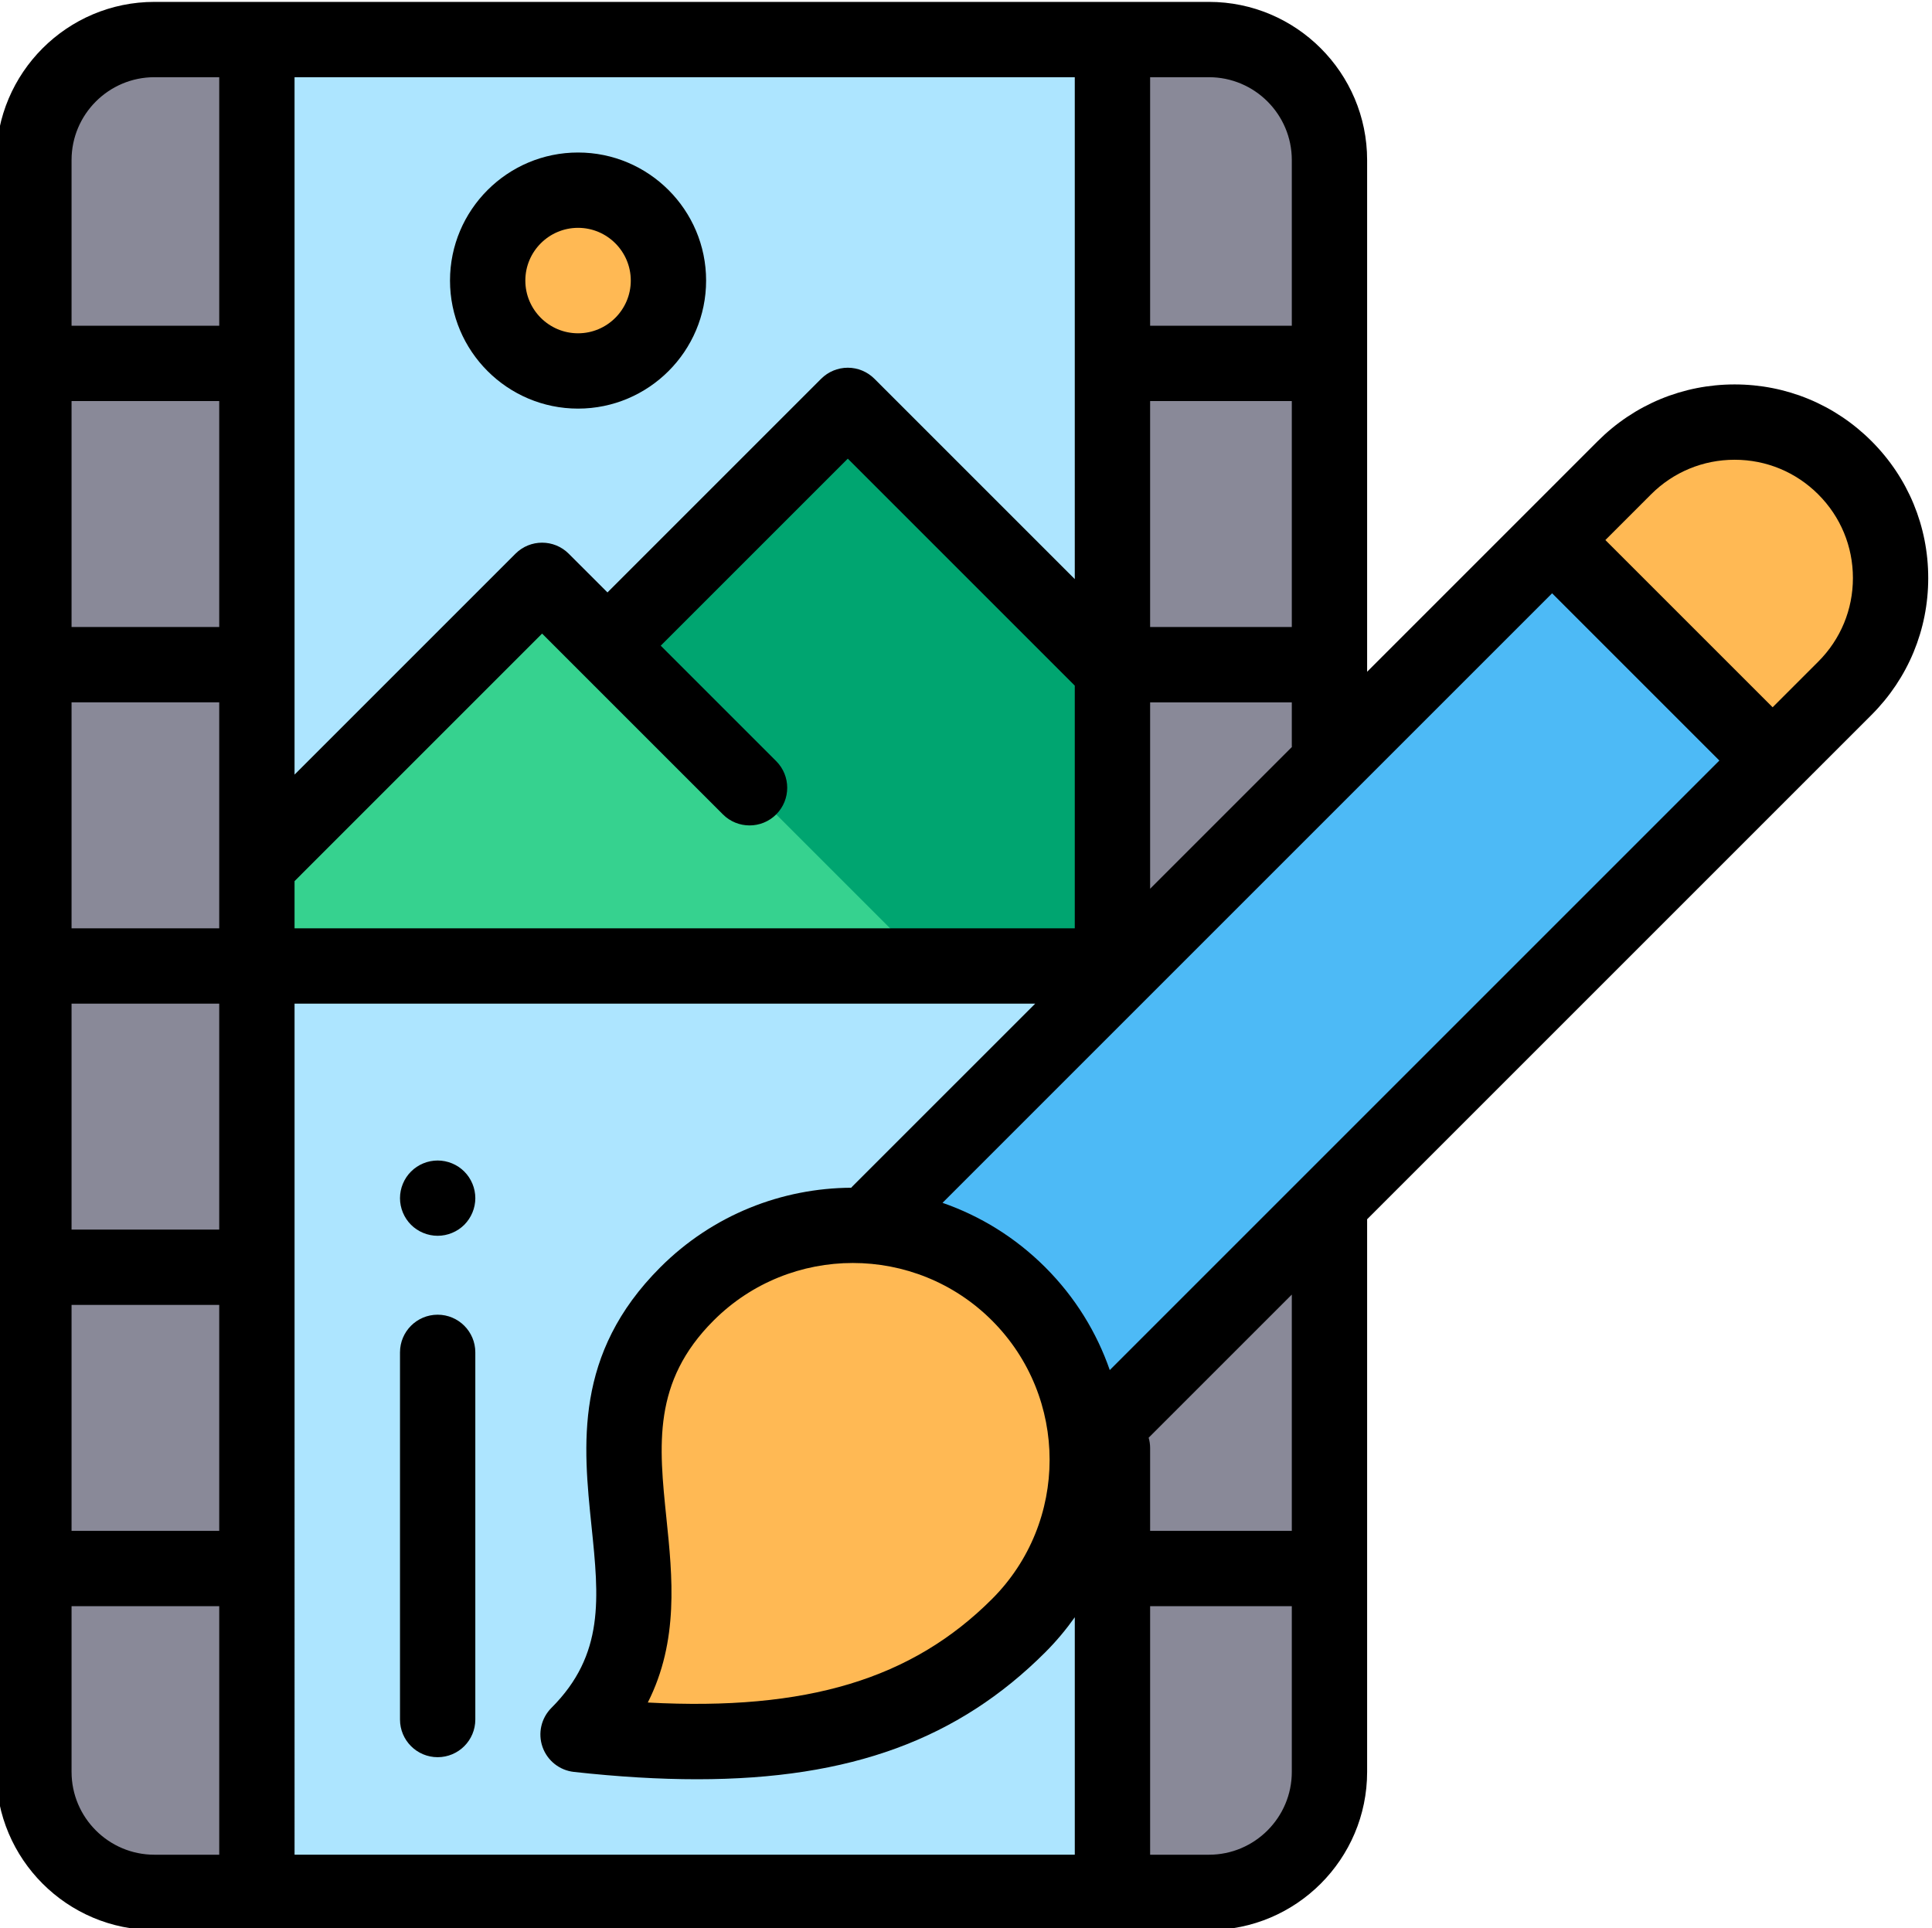
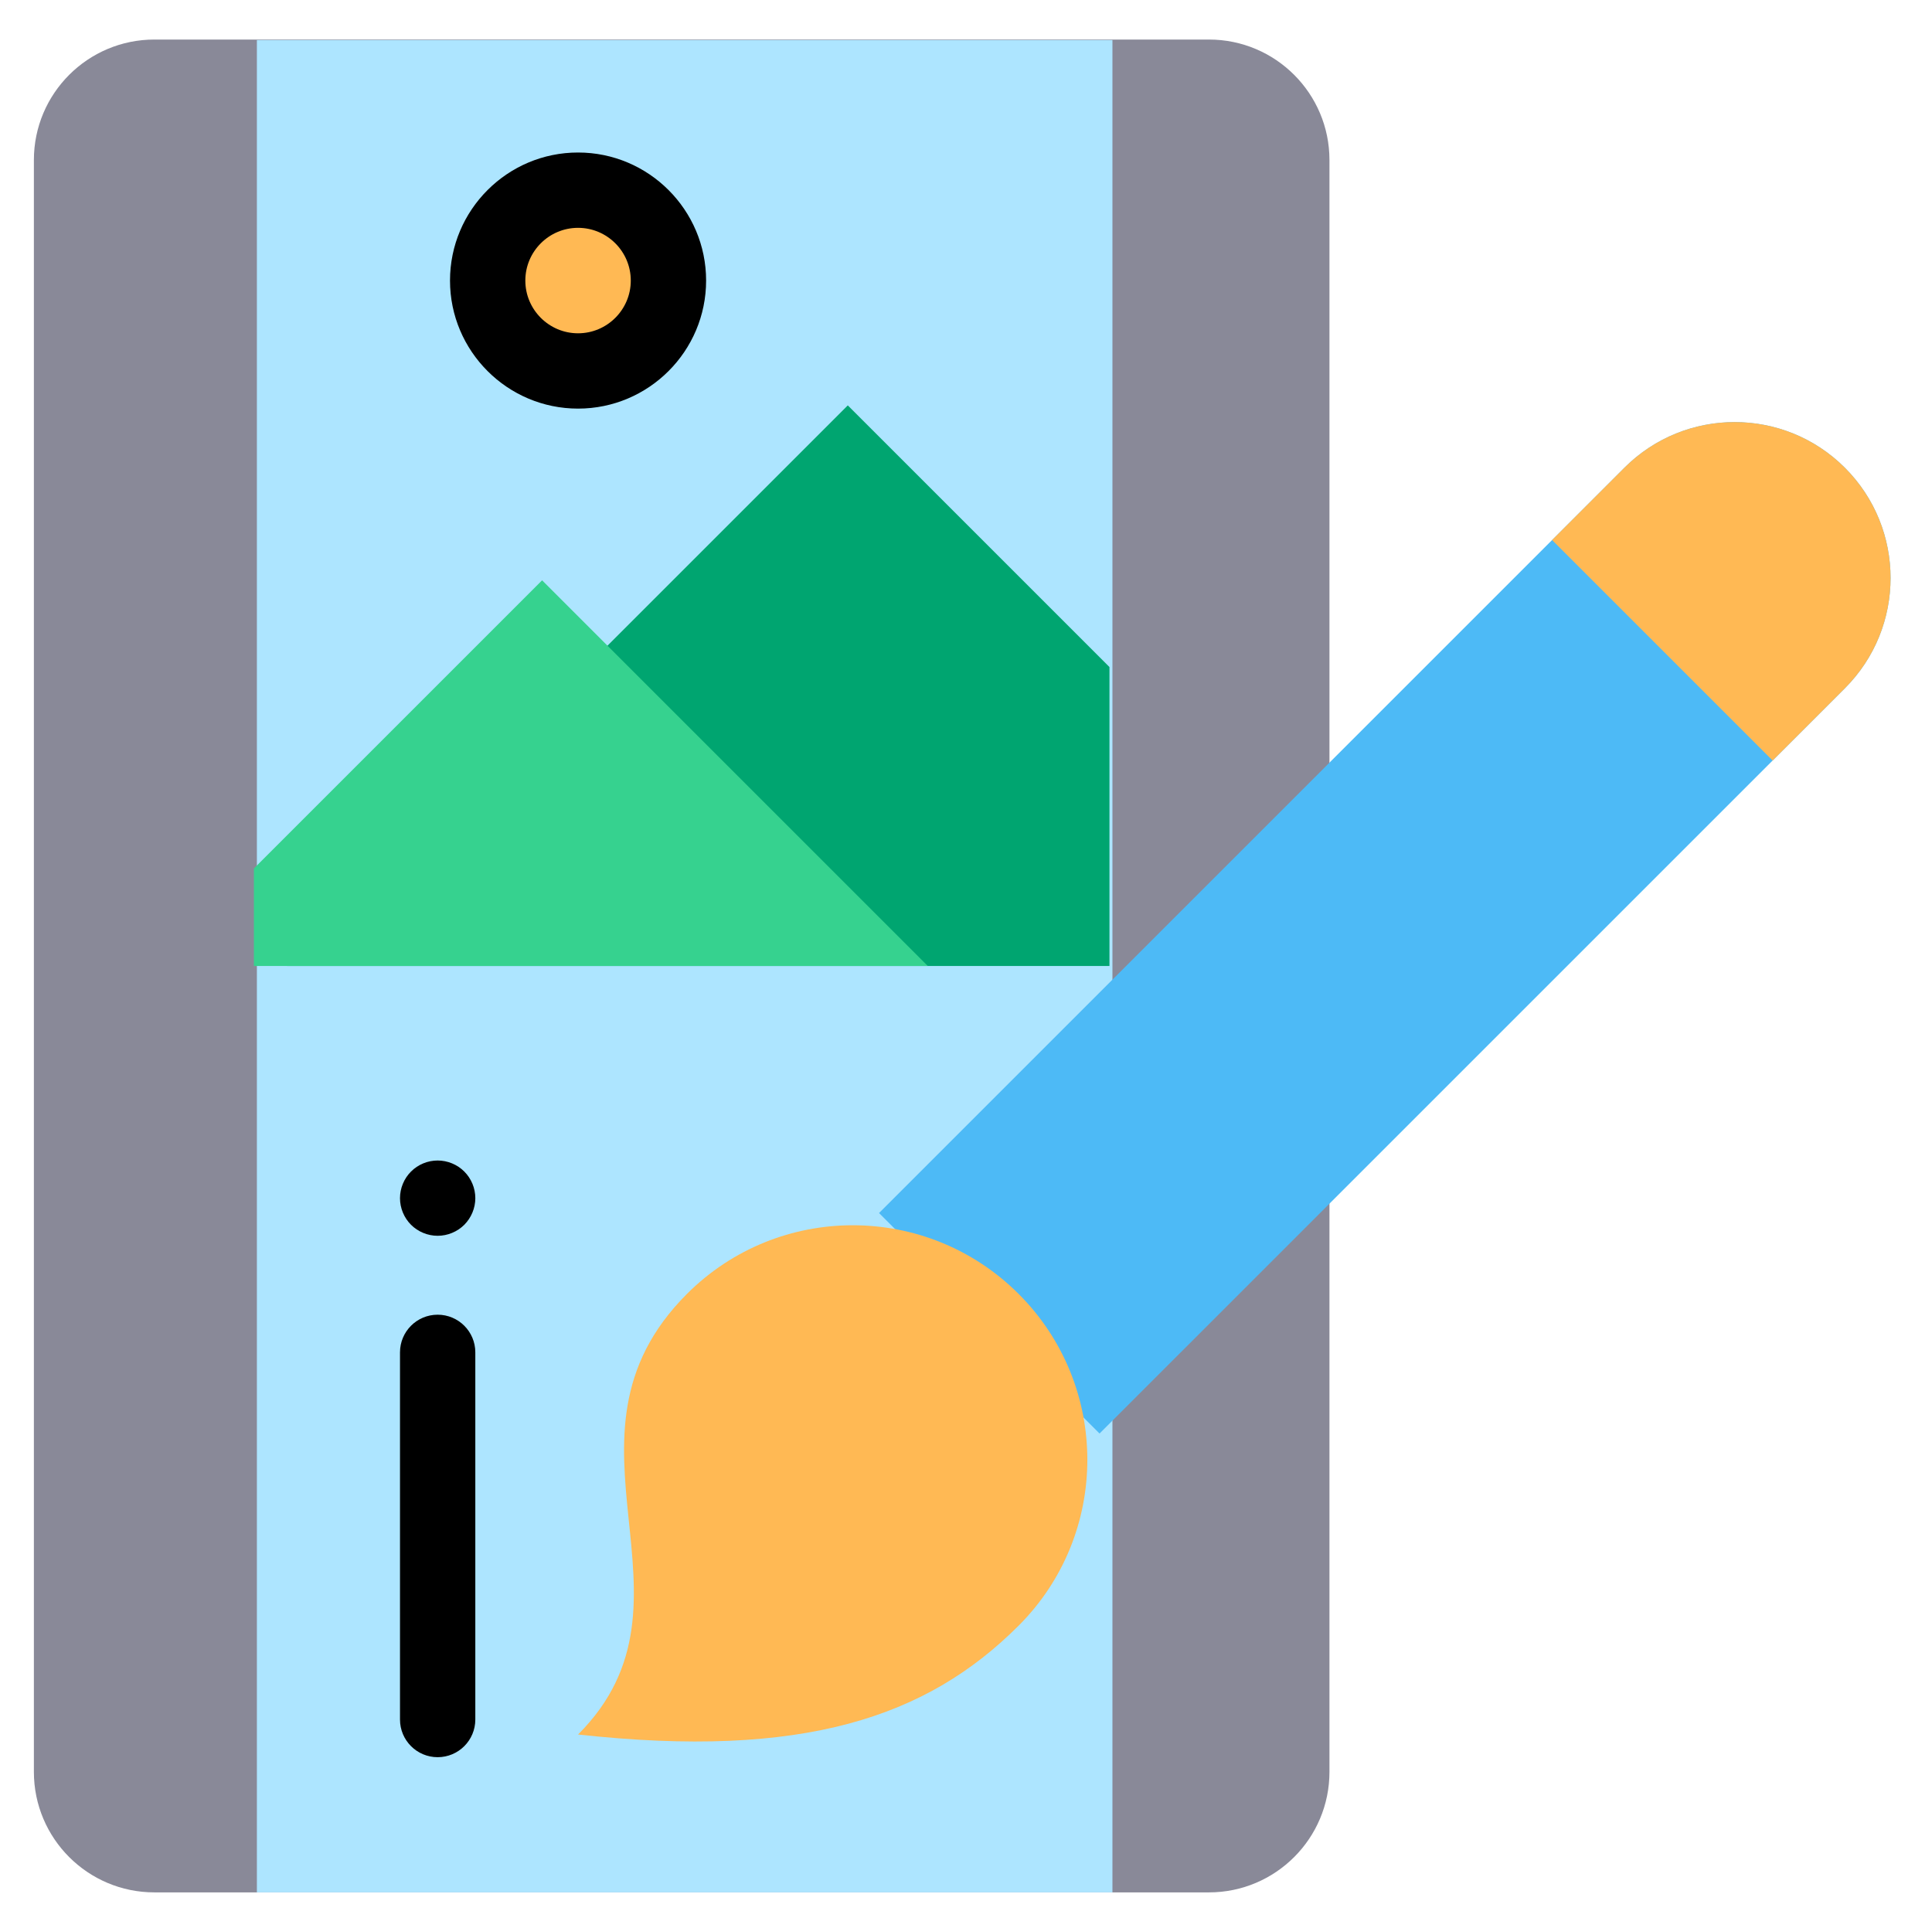
<svg xmlns="http://www.w3.org/2000/svg" viewBox="1 0 512 511">
  <path d="m9.98 469.598v-427.18c0-17.637 14.301-31.938 31.938-31.938h279.465c17.637 0 31.938 14.301 31.938 31.938v427.18c0 17.637-14.301 31.938-31.938 31.938h-279.465c-17.637 0-31.938-14.301-31.938-31.938zm0 0" fill="#898998" />
  <path d="m69.078 10.617h226.73v490.918h-226.73zm0 0" fill="#ade5ff" />
  <path d="m77.105 256.008h217.91v-79.227l-69.34-69.344zm0 0" fill="#00a570" />
  <path d="m144.664 153.801-76.379 76.379v25.828h178.582zm0 0" fill="#36d28f" />
  <path d="m178.145 74.359c0 13.227-10.723 23.953-23.953 23.953-13.23 0-23.953-10.727-23.953-23.953 0-13.23 10.723-23.957 23.953-23.957 13.23 0 23.953 10.727 23.953 23.957zm0 0" fill="#ffb954" />
  <path d="m233.957 321.488 197.52-197.52c16.137-16.137 42.301-16.137 58.441 0 16.137 16.137 16.137 42.301 0 58.438l-197.523 197.52zm0 0" fill="#4dbaf6" />
  <path d="m470.762 201.562 19.156-19.156c16.137-16.137 16.137-42.301 0-58.438s-42.301-16.137-58.441 0l-19.152 19.152zm0 0" fill="#ffb954" />
  <path d="m183.043 342.93c-38.445 38.445 6.805 81.105-28.852 116.766 59.727 6.562 92.488-4.574 116.762-28.852 24.277-24.277 24.277-63.637 0-87.91-24.273-24.277-63.637-24.277-87.91-.004zm0 0" fill="#ffb954" />
  <path d="m116.984 348.434c-5.512 0-9.98 4.469-9.98 9.98v97.312c0 5.512 4.469 9.98 9.98 9.98s9.98-4.469 9.98-9.98v-97.312c0-5.512-4.469-9.98-9.98-9.98zm0 0" />
  <path d="m116.984 307.57c-2.625 0-5.199 1.055-7.055 2.922-1.859 1.848-2.926 4.422-2.926 7.059 0 2.625 1.066 5.199 2.926 7.055 1.855 1.855 4.43 2.914 7.055 2.914s5.199-1.059 7.055-2.914c1.859-1.867 2.926-4.43 2.926-7.055 0-2.637-1.066-5.203-2.926-7.059-1.855-1.867-4.43-2.922-7.055-2.922zm0 0" />
  <path d="m154.191 108.293c18.711 0 33.934-15.223 33.934-33.934 0-18.715-15.223-33.938-33.934-33.938-18.711 0-33.934 15.223-33.934 33.938 0 18.711 15.223 33.934 33.934 33.934zm0-47.91c7.703 0 13.973 6.27 13.973 13.977 0 7.703-6.27 13.973-13.973 13.973-7.707 0-13.973-6.27-13.973-13.973 0-7.707 6.27-13.977 13.973-13.977zm0 0" />
-   <path d="m512 153.188c0-13.703-5.336-26.586-15.027-36.277-9.688-9.688-22.57-15.027-36.277-15.027-13.703 0-26.586 5.34-36.277 15.027l-61.117 61.121v-135.613c0-23.113-18.805-41.918-41.918-41.918h-279.465c-23.113 0-41.918 18.805-41.918 41.918v427.18c0 23.113 18.805 41.918 41.918 41.918h279.465c23.113 0 41.918-18.805 41.918-41.918v-146.461l133.672-133.672c9.691-9.691 15.027-22.574 15.027-36.277zm-216.898 209.922c-3.457-9.957-9.152-19.297-17.09-27.234s-17.281-13.633-27.234-17.09l161.547-161.547 44.324 44.324zm48.238-196.93h-37.547v-59.883h37.547zm-323.379 19.961h39.137v59.887h-39.137zm39.137 79.848v59.887h-39.137v-59.887zm19.961-32.465 65.602-65.605 47.922 47.922c3.898 3.895 10.215 3.895 14.117 0 3.895-3.898 3.895-10.219 0-14.117l-30.598-30.598 49.574-49.57 60.152 60.156v64.316h-206.77zm206.77-80.043-53.098-53.098c-1.871-1.871-4.41-2.926-7.055-2.926-2.648 0-5.188 1.055-7.059 2.926l-56.629 56.629-10.27-10.266c-3.898-3.898-10.215-3.898-14.113 0l-58.547 58.547v-184.832h206.77zm-226.73 12.699h-39.137v-59.883h39.137zm-39.137 179.656h39.137v59.883h-39.137zm59.098-79.848h196.285l-48.445 48.441c-.113.117-.211.238-.32.355-18.336.105-36.637 7.129-50.594 21.09-22.941 22.941-20.438 47.215-18.227 68.633 1.961 18.992 3.512 33.992-10.625 48.129-2.715 2.715-3.633 6.742-2.359 10.367 1.273 3.621 4.512 6.191 8.328 6.609 11.695 1.289 22.543 1.941 32.641 1.941 40.719 0 69.273-10.66 92.27-33.652 2.914-2.914 5.508-6.027 7.816-9.281v62.934h-206.77zm98.555 136.469c-2.008-19.445-3.742-36.242 12.484-52.469 20.344-20.344 53.453-20.348 73.797 0 20.348 20.348 20.348 53.453 0 73.797-21.168 21.168-48.996 29.703-91.219 27.434 8.281-16.379 6.531-33.348 4.938-48.762zm128.18-166.914v-49.398h37.547v11.477c0 .121.012.234.016.355zm37.547-193.125v43.918h-37.547v-65.875h15.59c12.105 0 21.957 9.852 21.957 21.957zm-301.422-21.957h17.18v65.875h-39.137v-43.918c0-12.105 9.852-21.957 21.957-21.957zm-21.957 449.137v-43.918h39.137v65.875h-17.18c-12.105 0-21.957-9.852-21.957-21.957zm301.422 21.957h-15.59v-65.875h37.547v43.918c0 12.105-9.852 21.957-21.957 21.957zm21.957-85.836h-37.547v-21.957c0-.945-.145-1.859-.391-2.727l37.938-37.934zm139.52-230.371-12.098 12.098-44.324-44.32 12.098-12.098c5.918-5.922 13.789-9.18 22.16-9.18 8.371 0 16.242 3.262 22.16 9.18 5.922 5.918 9.184 13.789 9.184 22.16 0 8.375-3.262 16.242-9.18 22.16zm0 0" />
</svg>